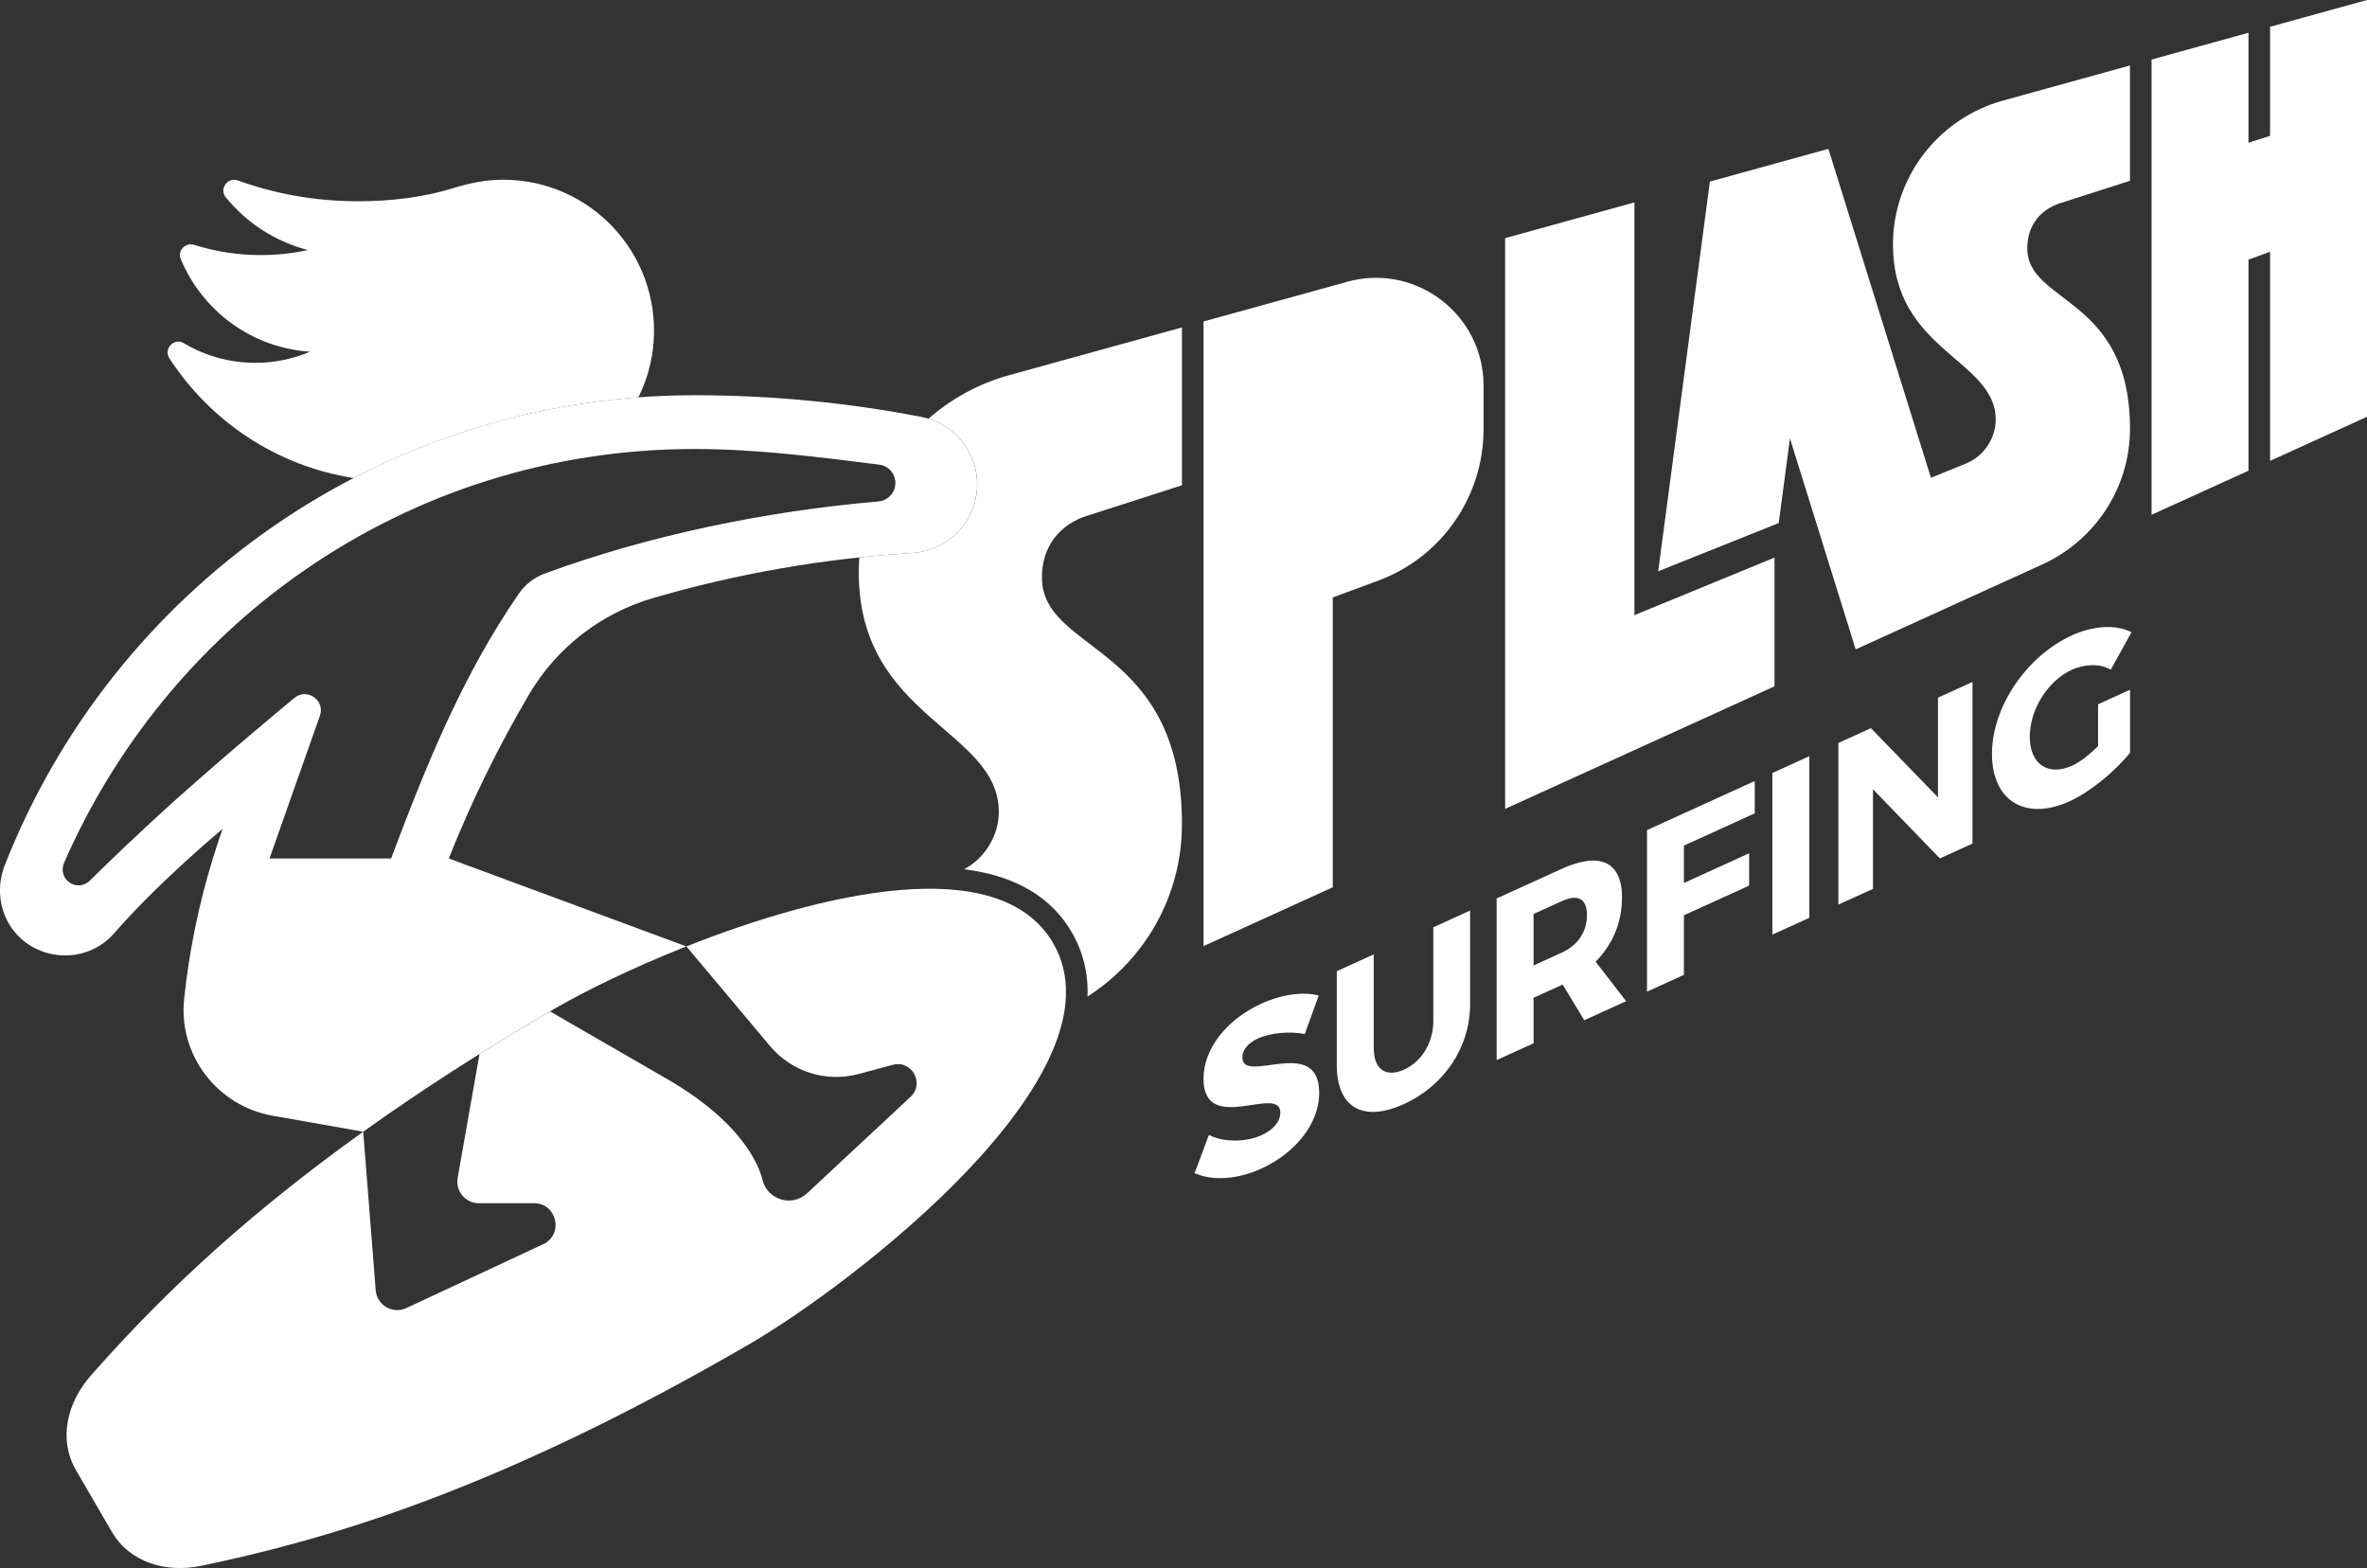
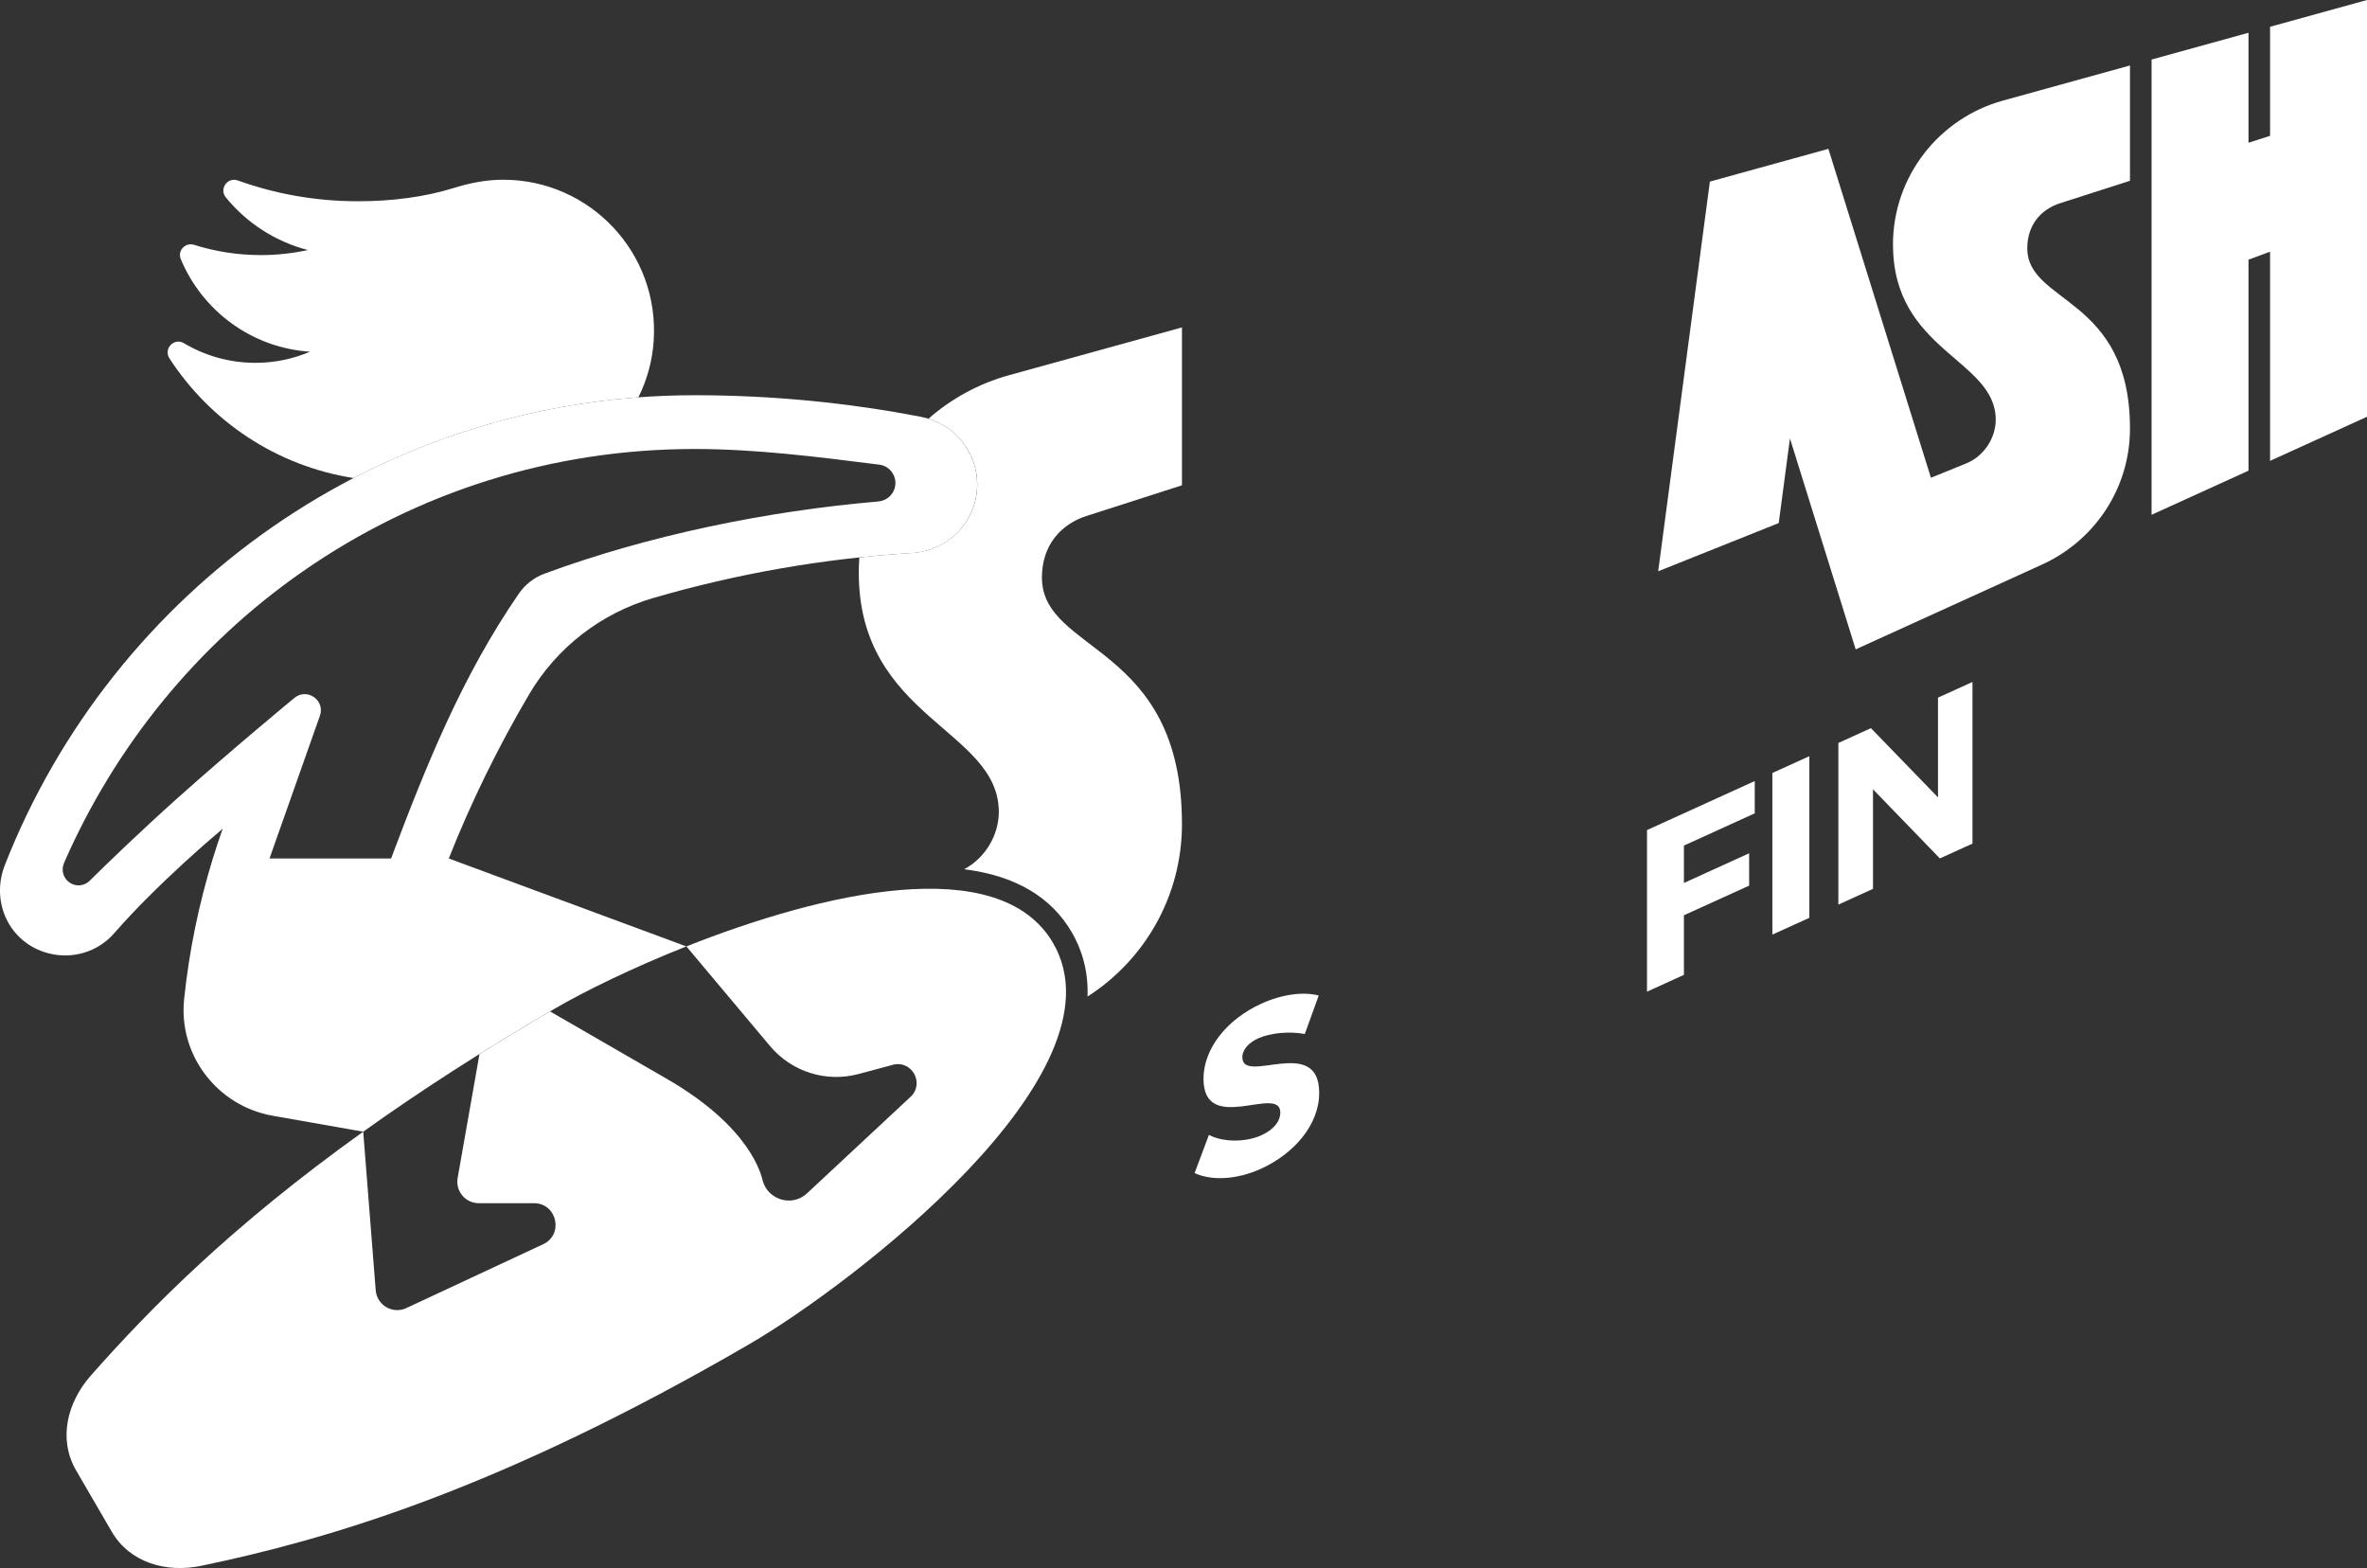
<svg xmlns="http://www.w3.org/2000/svg" id="Layer_1" viewBox="0 0 455.19 301.53">
  <rect x="0" y="0" width="455.19" height="301.53" fill="#333333" stroke="none" />
  <defs>
    <style>
      .cls-1 {
        fill: #fff;
      }
    </style>
  </defs>
  <g id="Horizontal">
    <g>
      <g>
        <path class="cls-1" d="M238.91,203.32c0-1.51,1.24-2.83,3.07-3.66,2.28-1.04,5.99-1.39,8.94-.83l2.68-7.39c-2.87-.78-6.99-.28-11.02,1.55-6.71,3.05-11.14,8.71-11.14,14.44,0,11.01,14.77,1,14.77,6.51,0,1.78-1.4,3.34-3.63,4.36-2.91,1.33-7.23,1.42-10.1-.06l-2.75,7.34c3.31,1.51,8.1,1.28,12.78-.84,6.23-2.83,11.18-8.37,11.18-14.59,0-11.23-14.77-1.45-14.77-6.82Z" />
-         <path class="cls-1" d="M275.64,196.33c0,4.22-2.28,7.83-5.63,9.35-3.39,1.54-5.83.08-5.83-4.14v-18.02l-7.11,3.23v18.02c0,8.21,5.03,11.12,12.9,7.54,7.83-3.56,12.74-10.99,12.74-19.2v-18.02l-7.07,3.22v18.02Z" />
-         <path class="cls-1" d="M311.93,172.63c0-6.93-4.23-8.91-11.62-5.55l-12.5,5.69v31.08l7.11-3.23v-8.75l5.39-2.45.2-.09,4.15,6.86,8.06-3.67-5.87-7.59c3.27-3.31,5.07-7.55,5.07-12.3ZM300.31,183.2l-5.39,2.45v-9.9l5.39-2.45c3.07-1.4,4.87-.57,4.87,2.67s-1.8,5.83-4.87,7.23Z" />
        <polygon class="cls-1" points="316.73 190.69 323.83 187.46 323.83 176 336.37 170.3 336.37 164.08 323.83 169.79 323.83 162.6 337.45 156.4 337.45 150.19 316.73 159.62 316.73 190.69" />
        <polygon class="cls-1" points="340.84 179.72 347.95 176.49 347.95 145.41 340.84 148.64 340.84 179.72" />
        <polygon class="cls-1" points="372.69 153.33 359.79 140.02 353.53 142.87 353.53 173.95 360.19 170.92 360.19 151.78 373.05 165.07 379.32 162.22 379.32 131.14 372.69 134.15 372.69 153.33" />
-         <path class="cls-1" d="M403.47,143.46c-1.68,1.7-3.51,3.11-4.95,3.76-4.63,2.11-8.18-.27-8.18-5.55s3.51-10.79,8.1-12.88c2.6-1.18,5.43-1.18,7.47-.02l3.99-7.19c-2.87-1.53-7.27-1.31-11.42.58-8.82,4.01-15.41,13.81-15.41,22.82s6.43,12.97,14.93,9.1c3.91-1.78,8.62-5.61,11.62-9.33v-12.12l-6.15,2.8v8.04Z" />
      </g>
      <g>
-         <path class="cls-1" d="M259.07,54.19l-27.63,7.63v120.11l24.86-11.31v-55.74l8.68-3.2c12.21-4.5,20.32-16.14,20.32-29.16v-8.37c0-13.69-13.04-23.61-26.24-19.97Z" />
-         <polygon class="cls-1" points="314.31 38.92 289.45 45.79 289.45 155.54 341.25 131.98 341.25 107.22 314.31 118.29 314.31 38.92" />
        <polygon class="cls-1" points="436.55 5.15 436.55 26.12 432.4 27.45 432.4 6.3 413.76 11.45 413.76 98.99 432.4 90.51 432.4 49.93 436.55 48.4 436.55 88.62 455.19 80.14 455.19 0 436.55 5.15" />
        <path class="cls-1" d="M209,99.2l18.3-5.88v-30.36l-33.3,9.2c-5.79,1.6-11.05,4.5-15.44,8.35,5.51,1.69,9.37,6.77,9.37,12.63h0c0,7.01-5.47,12.76-12.46,13.19-3.41.21-6.81.5-10.21.86-.07.96-.11,1.94-.11,2.92,0,28.04,26.93,30.11,26.93,46.04,0,4.41-2.6,8.84-6.67,11,9.77,1.22,16.72,5.28,20.7,12.12,2.18,3.76,3.19,7.89,3.03,12.36,10.92-6.99,18.16-19.23,18.16-33.16,0-34.83-26.93-32.76-26.93-47.44,0-6.04,3.49-10.18,8.63-11.84Z" />
        <path class="cls-1" d="M364.04,47.06c0,20.49,19.75,22.01,19.75,33.65,0,3.5-2.25,7.02-5.69,8.41l-6.77,2.75-19.72-63.25-22.79,6.3-9.94,74.93,23.18-9.27,2.16-16.27,12.64,40.56,35.71-16.25c10.04-4.5,17.04-14.52,17.04-26.21,0-25.46-19.75-23.95-19.75-34.68,0-4.41,2.56-7.45,6.33-8.66l13.42-4.31V12.59l-24.42,6.75c-12.2,3.36-21.16,14.49-21.16,27.72Z" />
      </g>
    </g>
    <g>
      <path class="cls-1" d="M177.19,80.17c-14.12-2.74-28.71-4.17-43.64-4.17-60.33,0-111.83,37.41-132.61,90.32-2.82,7.19.89,15.04,8.36,16.99,4.69,1.23,9.56-.31,12.63-3.82,2.03-2.32,4.15-4.58,6.36-6.79,4.69-4.69,9.55-9.13,14.53-13.33-.67,1.89-1.3,3.8-1.89,5.71-2.72,8.85-4.57,17.9-5.52,27.03-1.13,10.77,6.36,20.56,17.02,22.44l17.42,3.07c10.51-7.52,22.67-15.43,36.91-23.71,5.57-3.24,14.7-7.75,25.23-11.92,0,0-45.69-16.91-45.69-16.91,4.36-10.99,9.56-21.57,15.5-31.64,5.28-8.94,13.81-15.52,23.77-18.43,16.31-4.75,33.05-7.65,49.88-8.67,6.99-.43,12.46-6.18,12.46-13.19h0c0-6.35-4.51-11.78-10.74-12.98ZM168.93,96.43c-21.43,1.83-44.19,6.49-64.21,13.88h0c-2,.74-3.73,2.08-4.94,3.84-10.94,15.88-17.8,32.97-24.57,50.93h-23.38c.25-.75,9.69-27.44,9.69-27.44,1.06-2.99-2.51-5.46-4.93-3.41,0,0-11.7,9.63-22.57,19.35-7.04,6.3-13.72,12.75-16.78,15.79-1.01,1-2.56,1.17-3.76.41-1.29-.81-1.77-2.43-1.17-3.83,9.76-22.35,25.54-41.89,45.88-56.04,22.16-15.42,48.23-23.57,75.37-23.57,11.92,0,23.84,1.54,35.53,3.01,1.84.23,3.18,1.84,3.1,3.69-.08,1.79-1.48,3.23-3.27,3.38Z" />
      <g>
        <path class="cls-1" d="M202.53,181.36c-10.37-17.82-44.65-9.62-70.53.63l16.1,19.18c4.14,4.93,10.76,7.02,16.99,5.36l6.61-1.77c3.65-.98,6.17,3.58,3.41,6.15l-19.9,18.55c-2.96,2.76-7.58,1.18-8.53-2.41-.29-1.1-2.26-10.25-18.44-19.59l-22.46-12.97c-4.75,2.78-9.26,5.51-13.57,8.2l-4.2,23.82c-.45,2.54,1.5,4.86,4.08,4.86h10.6c4.43,0,5.77,6.02,1.75,7.9l-26.31,12.27c-2.62,1.22-5.65-.55-5.88-3.43l-2.4-30.49c-25.16,18-40.77,33.73-52.38,46.89-4.58,5.2-6.31,12.26-2.83,18.25l6.84,11.76c3.48,5.99,10.48,7.98,17.26,6.57,24.34-5.08,57.16-14.58,105.52-42.71,19.25-11.2,72.84-51.95,58.26-77.03Z" />
        <path class="cls-1" d="M67.97,91.94c16.62-8.62,35.15-14.07,54.8-15.54,1.65-3.32,2.69-7,2.94-10.87,1.11-16.91-12.27-30.97-28.94-30.97-3.27,0-6.38.62-9.33,1.54-5.88,1.83-12.17,2.6-18.64,2.6-8.1,0-15.86-1.41-23.07-4-1.98-.71-3.63,1.63-2.3,3.26,3.99,4.89,9.48,8.49,15.78,10.12-2.92.63-5.94.97-9.05.97-4.47,0-8.78-.69-12.82-1.97-1.68-.53-3.25,1.1-2.58,2.73,4.13,9.94,13.62,17.09,24.87,17.82-3.23,1.37-6.78,2.14-10.51,2.14-5.03,0-9.73-1.38-13.76-3.78-1.89-1.12-3.97,1.09-2.77,2.93,7.84,12.07,20.56,20.68,35.38,23Z" />
      </g>
    </g>
  </g>
</svg>